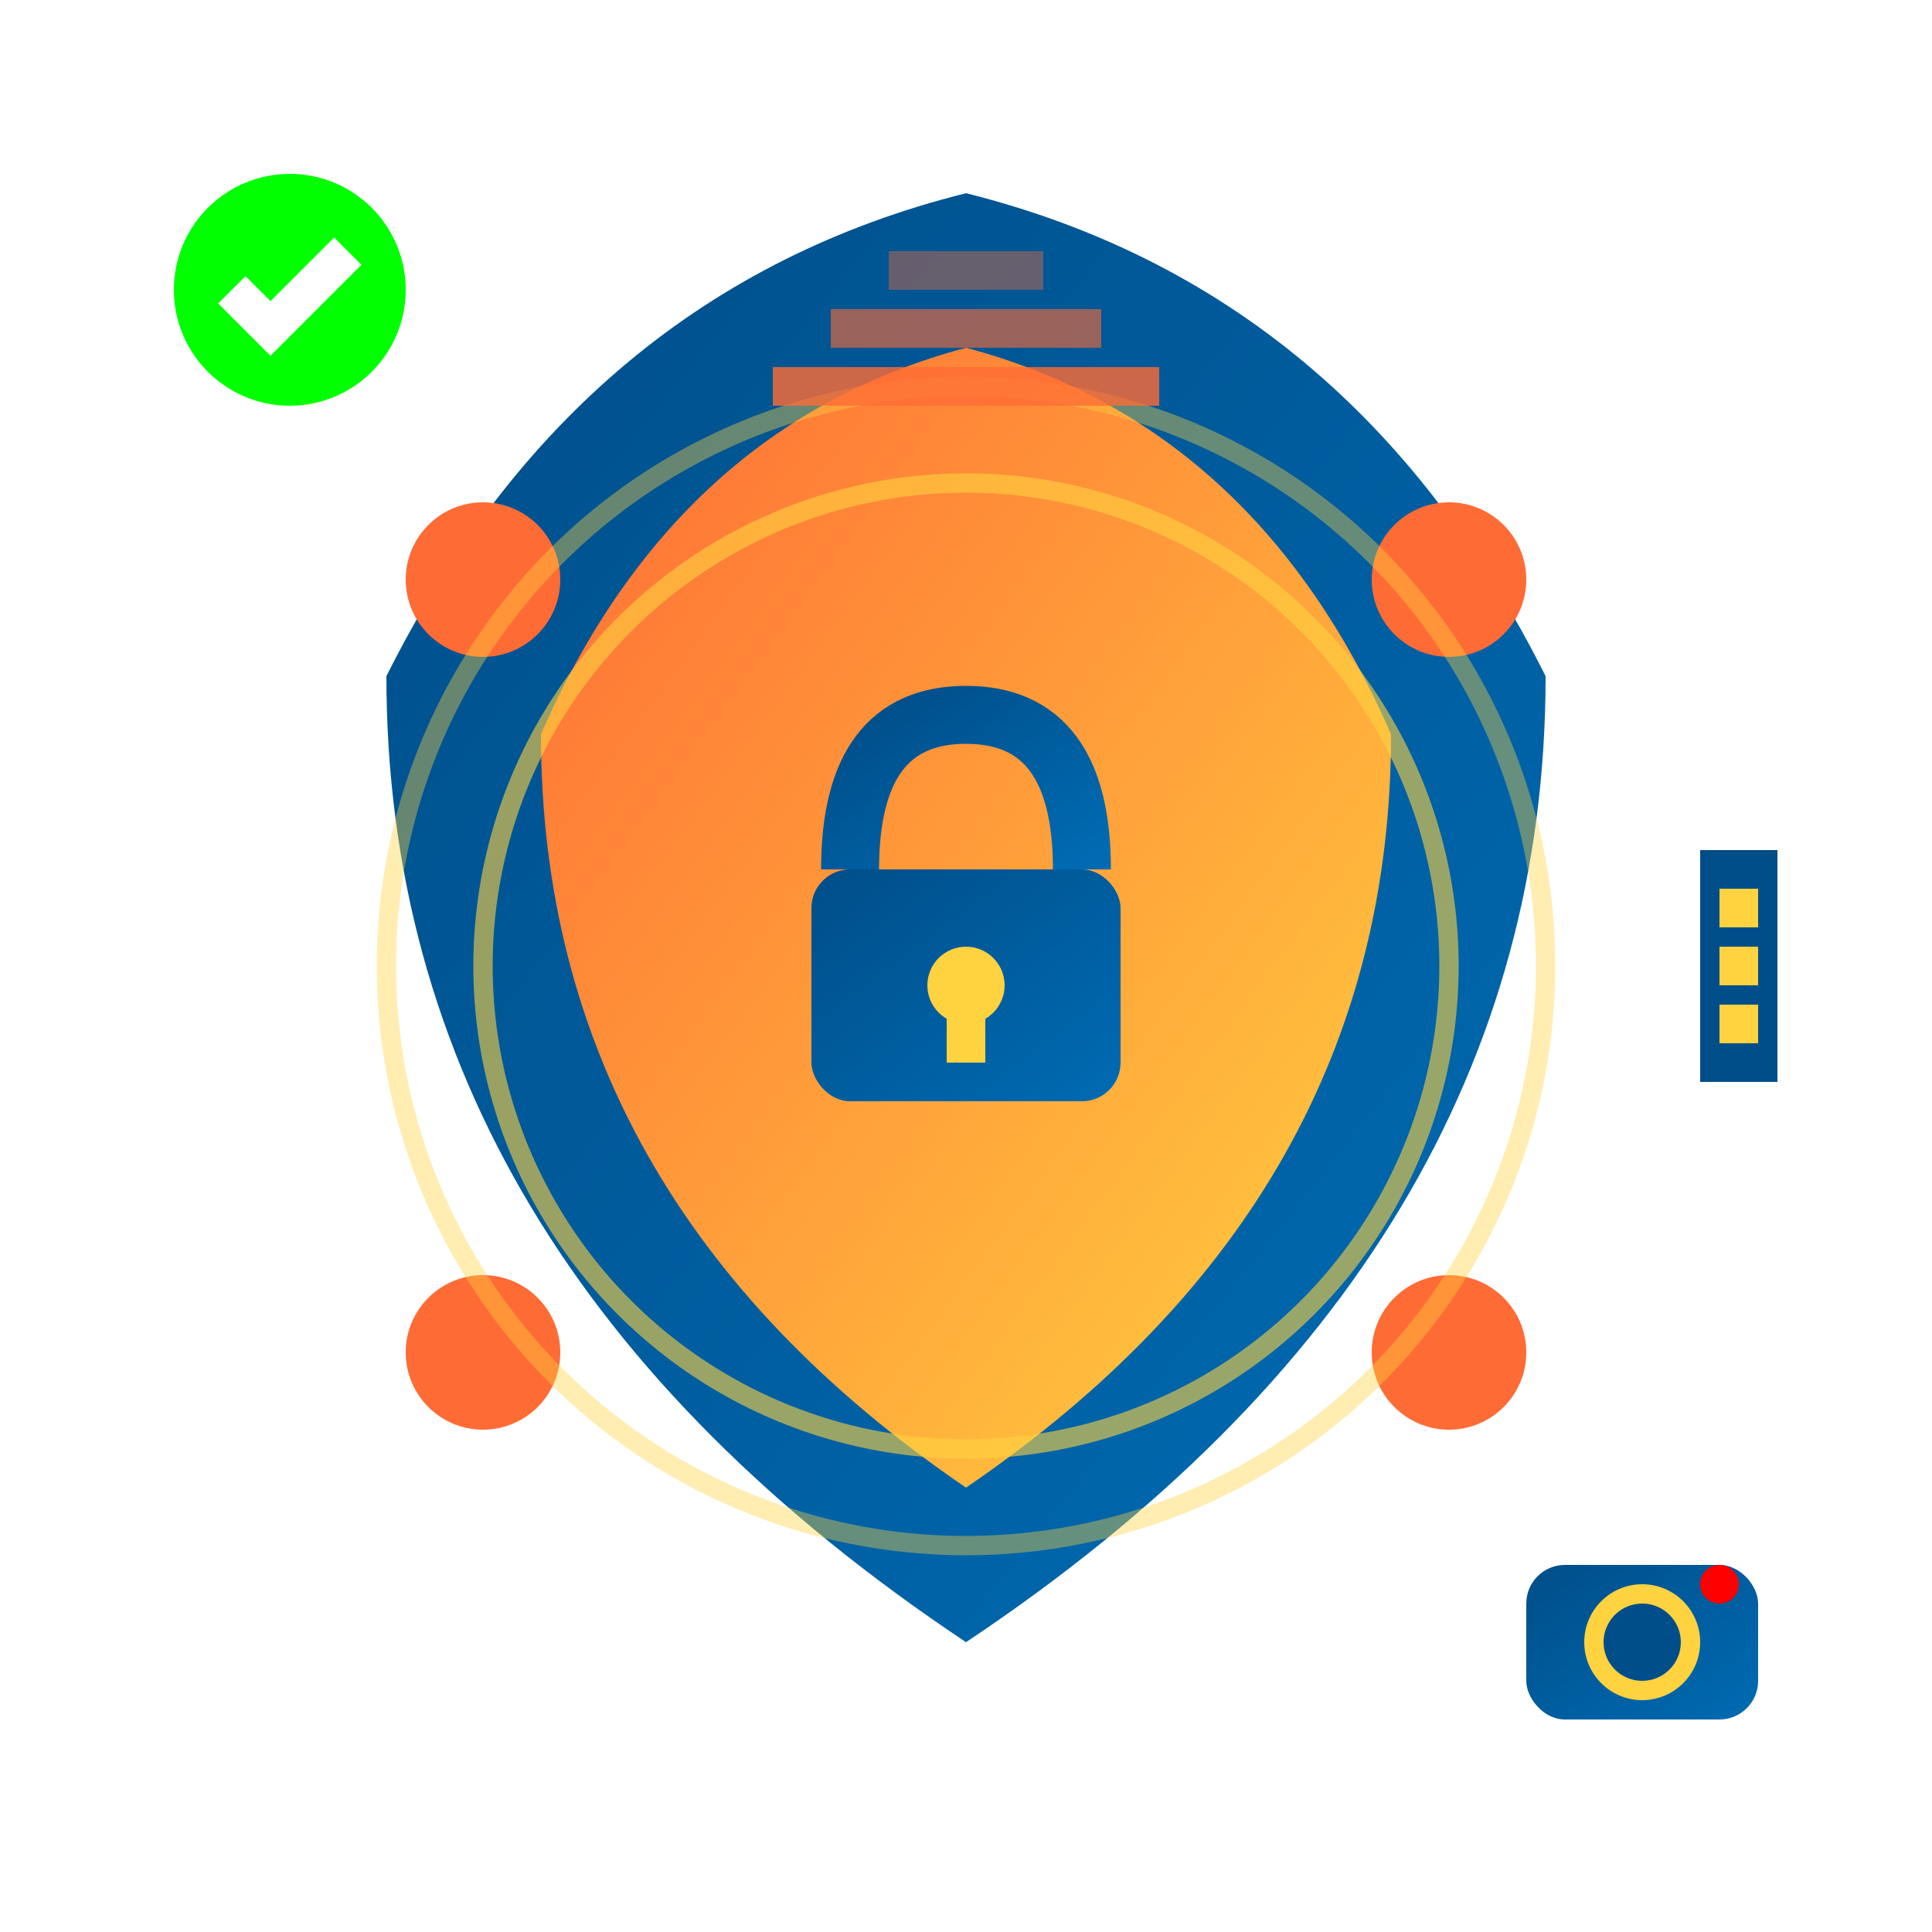
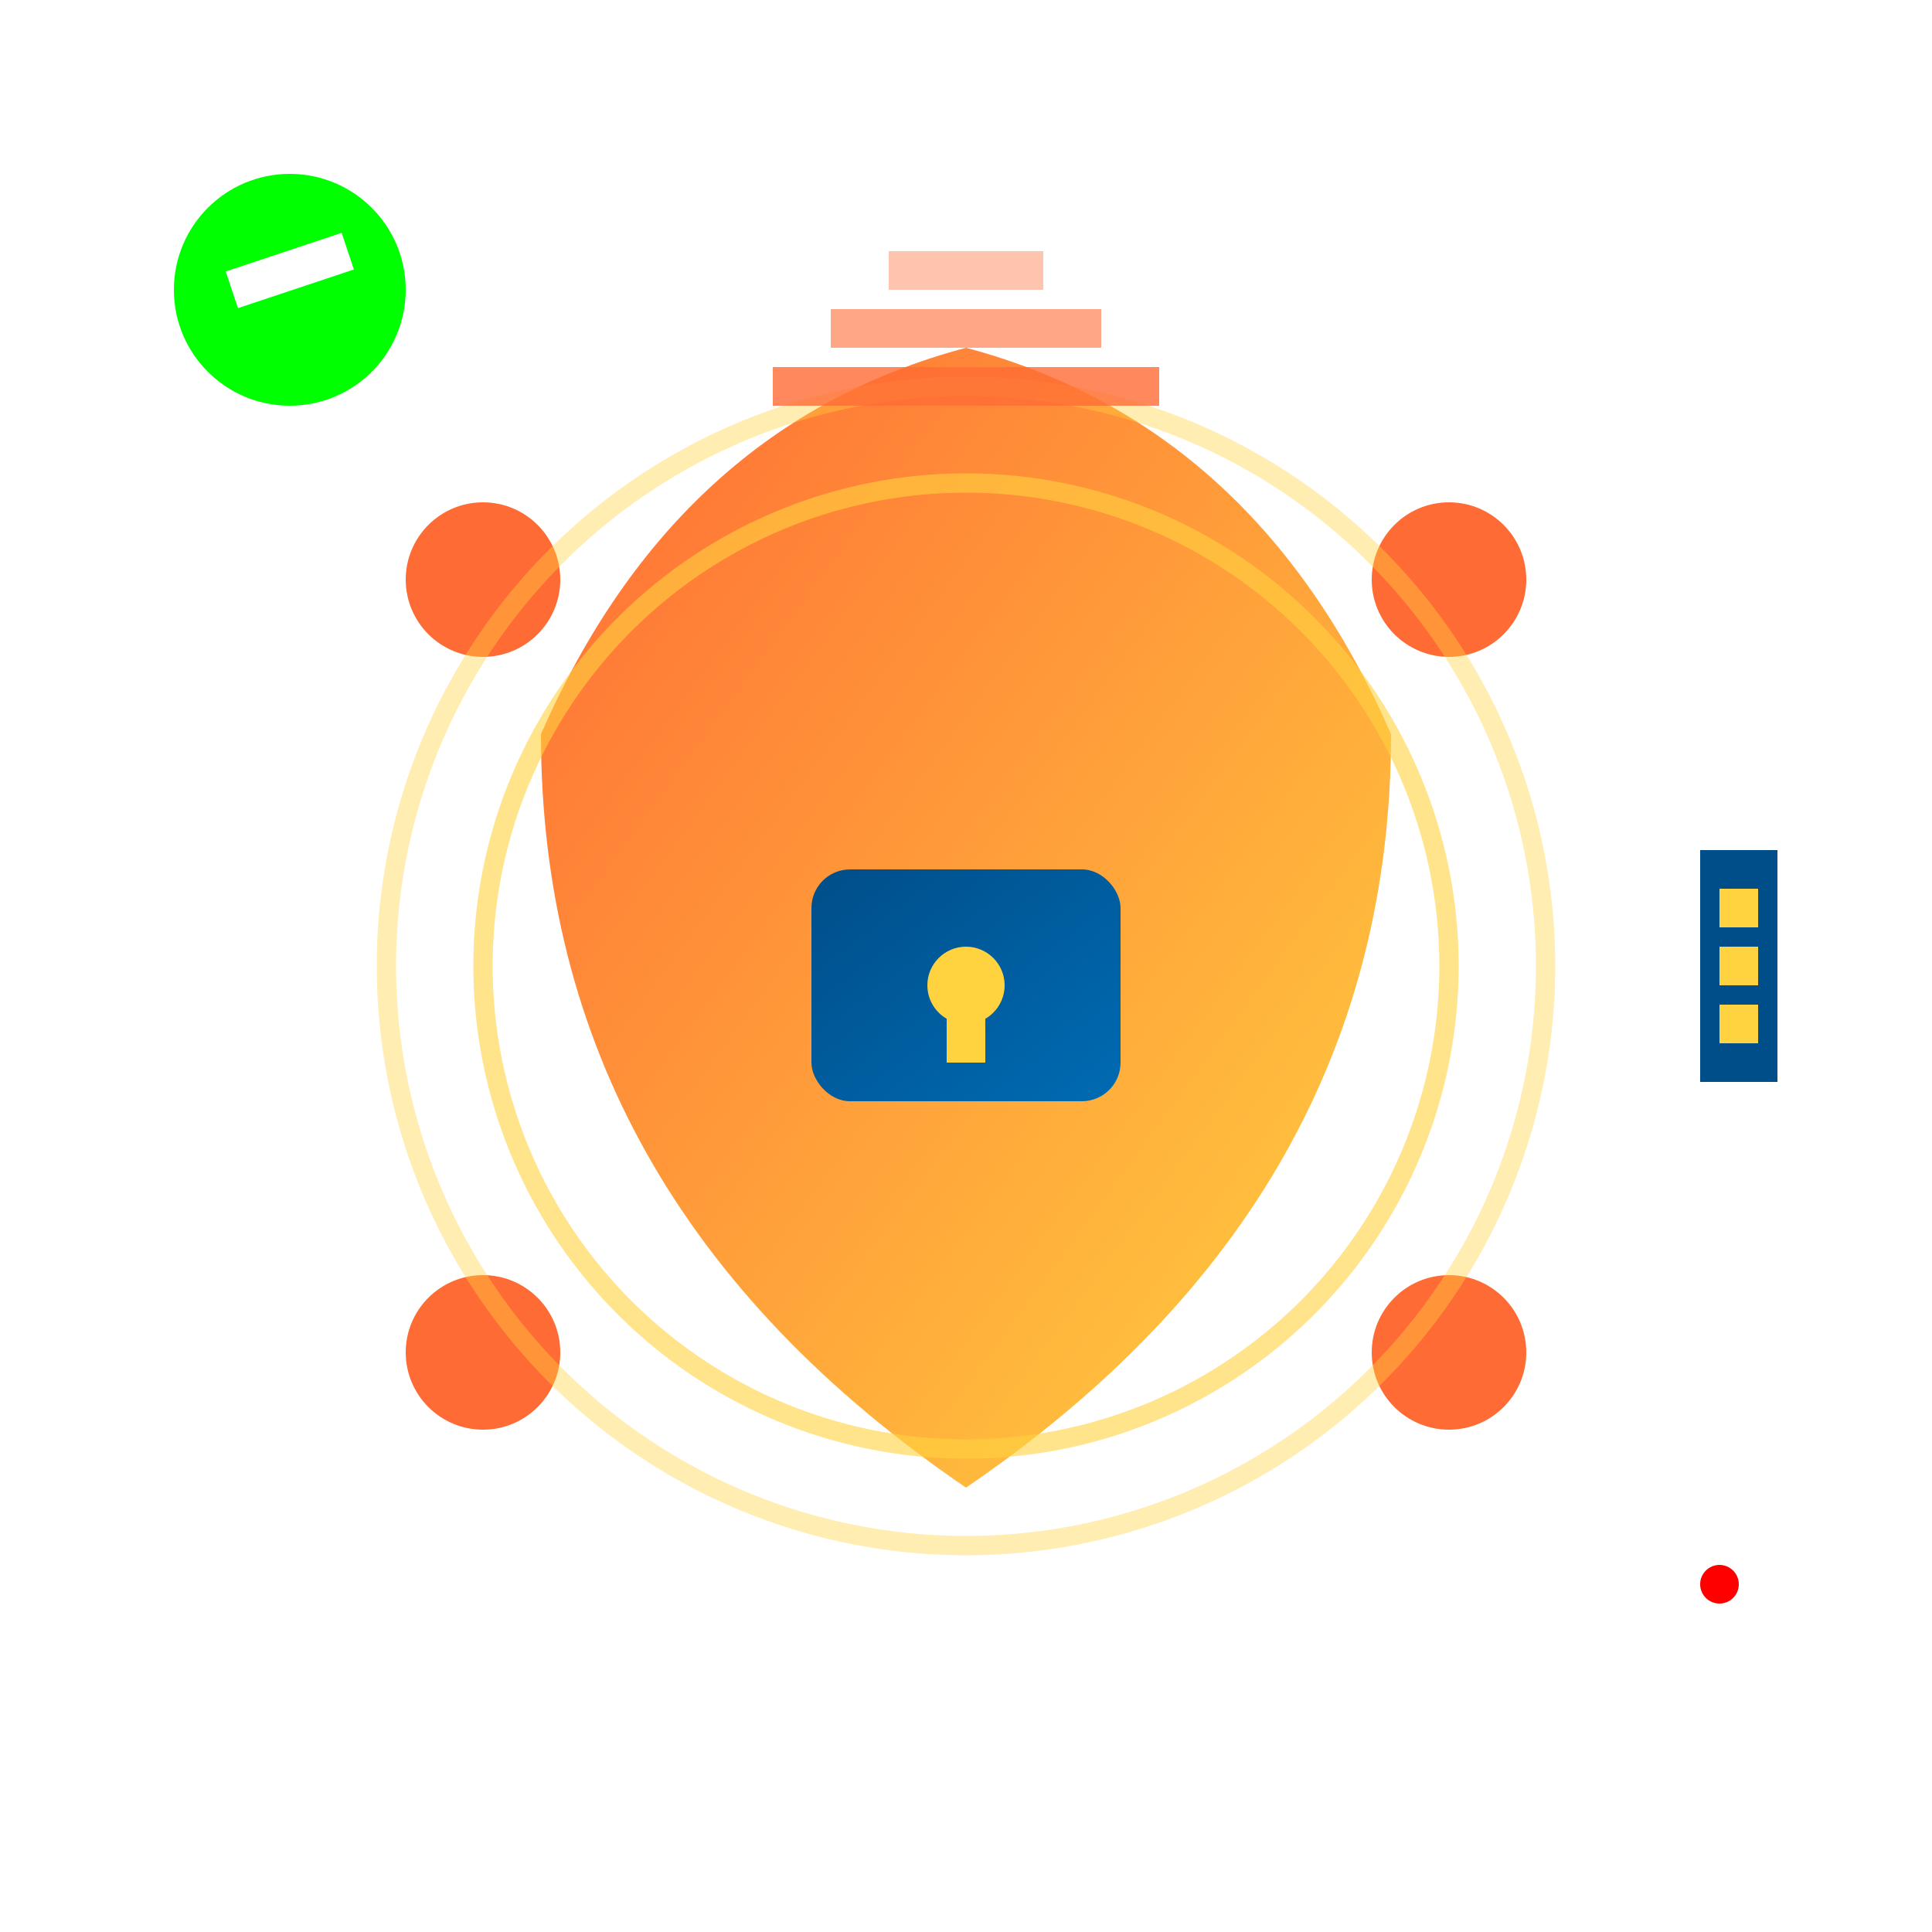
<svg xmlns="http://www.w3.org/2000/svg" viewBox="0 0 100 100" class="service-icon">
  <defs>
    <linearGradient id="securityGradient" x1="0%" y1="0%" x2="100%" y2="100%">
      <stop offset="0%" style="stop-color:#004e89;stop-opacity:1" />
      <stop offset="100%" style="stop-color:#006bb3;stop-opacity:1" />
    </linearGradient>
    <linearGradient id="shieldGradient" x1="0%" y1="0%" x2="100%" y2="100%">
      <stop offset="0%" style="stop-color:#ff6b35;stop-opacity:1" />
      <stop offset="100%" style="stop-color:#ffd23f;stop-opacity:1" />
    </linearGradient>
    <filter id="securityGlow">
      <feGaussianBlur stdDeviation="2" result="coloredBlur" />
      <feMerge>
        <feMergeNode in="coloredBlur" />
        <feMergeNode in="SourceGraphic" />
      </feMerge>
    </filter>
  </defs>
-   <path d="M 50 10 Q 30 15 20 35 Q 20 65 50 85 Q 80 65 80 35 Q 70 15 50 10 Z" fill="url(#securityGradient)" filter="url(#securityGlow)" />
  <path d="M 50 18 Q 35 22 28 38 Q 28 62 50 77 Q 72 62 72 38 Q 65 22 50 18 Z" fill="url(#shieldGradient)" />
  <g transform="translate(50, 45)">
    <rect x="-8" y="0" width="16" height="12" fill="url(#securityGradient)" rx="2" />
-     <path d="M -6 0 Q -6 -8 0 -8 Q 6 -8 6 0" stroke="url(#securityGradient)" stroke-width="3" fill="none" />
    <circle cx="0" cy="6" r="2" fill="#ffd23f" />
    <rect x="-1" y="6" width="2" height="4" fill="#ffd23f" />
  </g>
  <circle cx="25" cy="30" r="4" fill="#ff6b35">
    <animate attributeName="opacity" values="1;0.3;1" dur="2s" repeatCount="indefinite" />
  </circle>
  <circle cx="75" cy="30" r="4" fill="#ff6b35">
    <animate attributeName="opacity" values="0.3;1;0.3" dur="2s" repeatCount="indefinite" />
  </circle>
  <circle cx="25" cy="70" r="4" fill="#ff6b35">
    <animate attributeName="opacity" values="1;0.3;1" dur="2s" repeatCount="indefinite" begin="1s" />
  </circle>
  <circle cx="75" cy="70" r="4" fill="#ff6b35">
    <animate attributeName="opacity" values="0.3;1;0.3" dur="2s" repeatCount="indefinite" begin="1s" />
  </circle>
  <g transform="translate(50, 50)">
    <circle cx="0" cy="0" r="25" fill="none" stroke="#ffd23f" stroke-width="1" opacity="0.6">
      <animate attributeName="r" values="25;35;25" dur="3s" repeatCount="indefinite" />
      <animate attributeName="opacity" values="0.6;0.1;0.6" dur="3s" repeatCount="indefinite" />
    </circle>
    <circle cx="0" cy="0" r="30" fill="none" stroke="#ffd23f" stroke-width="1" opacity="0.4">
      <animate attributeName="r" values="30;40;30" dur="3s" repeatCount="indefinite" begin="1s" />
      <animate attributeName="opacity" values="0.4;0.1;0.4" dur="3s" repeatCount="indefinite" begin="1s" />
    </circle>
  </g>
  <g transform="translate(15, 15)">
    <circle cx="0" cy="0" r="6" fill="#00ff00" />
-     <path d="M -3 0 L -1 2 L 3 -2" stroke="#ffffff" stroke-width="2" fill="none" />
+     <path d="M -3 0 L 3 -2" stroke="#ffffff" stroke-width="2" fill="none" />
  </g>
  <g transform="translate(85, 85)">
-     <rect x="-6" y="-4" width="12" height="8" fill="url(#securityGradient)" rx="2" />
-     <circle cx="0" cy="0" r="3" fill="#ffd23f" />
-     <circle cx="0" cy="0" r="2" fill="#004e89" />
    <circle cx="4" cy="-3" r="1" fill="#ff0000">
      <animate attributeName="opacity" values="1;0;1" dur="1s" repeatCount="indefinite" />
    </circle>
  </g>
  <g transform="translate(50, 20)">
    <path d="M -10 0 L 10 0" stroke="#ff6b35" stroke-width="2" opacity="0.8">
      <animate attributeName="opacity" values="0.8;0.2;0.8" dur="1.5s" repeatCount="indefinite" />
    </path>
    <path d="M -7 -3 L 7 -3" stroke="#ff6b35" stroke-width="2" opacity="0.6">
      <animate attributeName="opacity" values="0.6;0.2;0.6" dur="1.5s" repeatCount="indefinite" begin="0.3s" />
    </path>
    <path d="M -4 -6 L 4 -6" stroke="#ff6b35" stroke-width="2" opacity="0.4">
      <animate attributeName="opacity" values="0.4;0.1;0.4" dur="1.5s" repeatCount="indefinite" begin="0.6s" />
    </path>
  </g>
  <g transform="translate(90, 50)">
    <rect x="-2" y="-6" width="4" height="12" fill="#004e89" />
    <rect x="-1" y="-4" width="2" height="2" fill="#ffd23f" />
    <rect x="-1" y="-1" width="2" height="2" fill="#ffd23f" />
    <rect x="-1" y="2" width="2" height="2" fill="#ffd23f" />
  </g>
</svg>